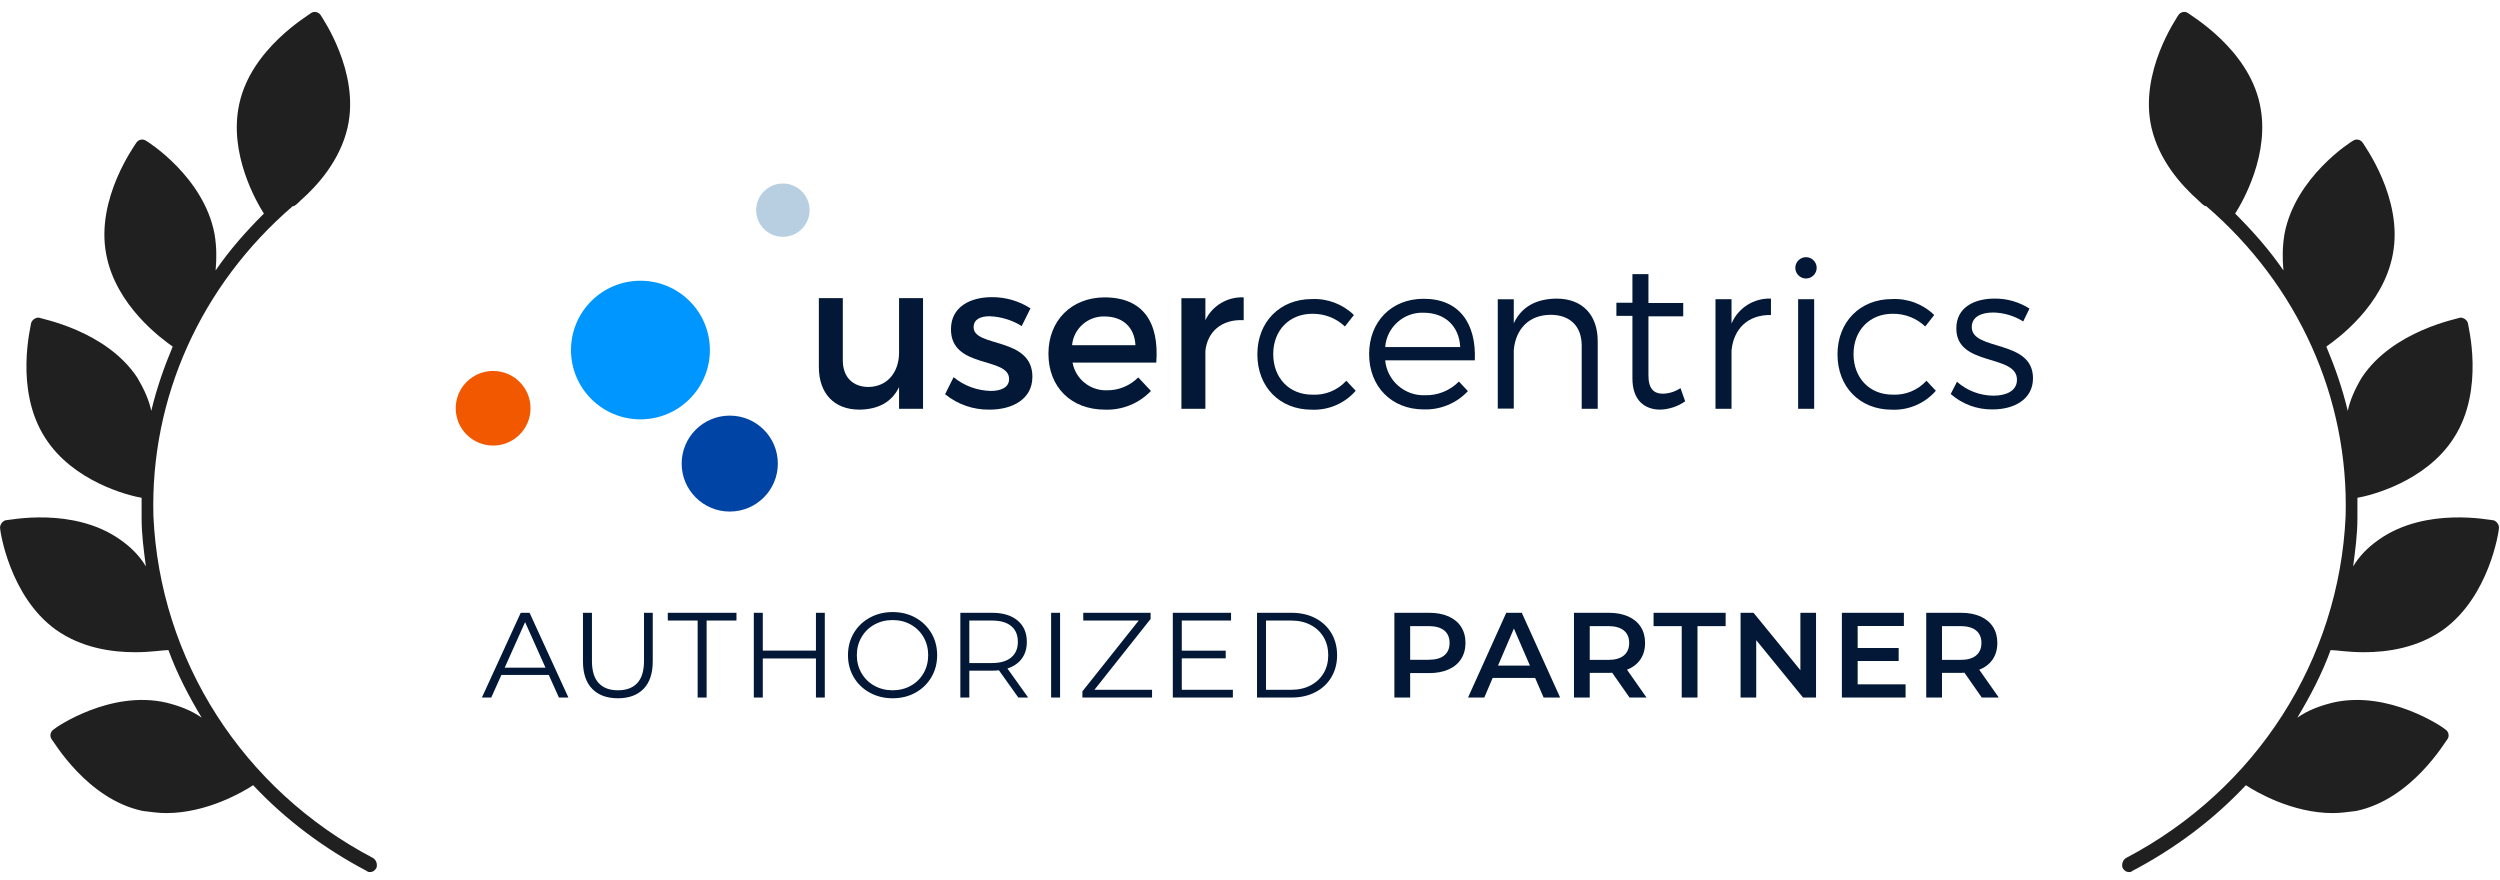
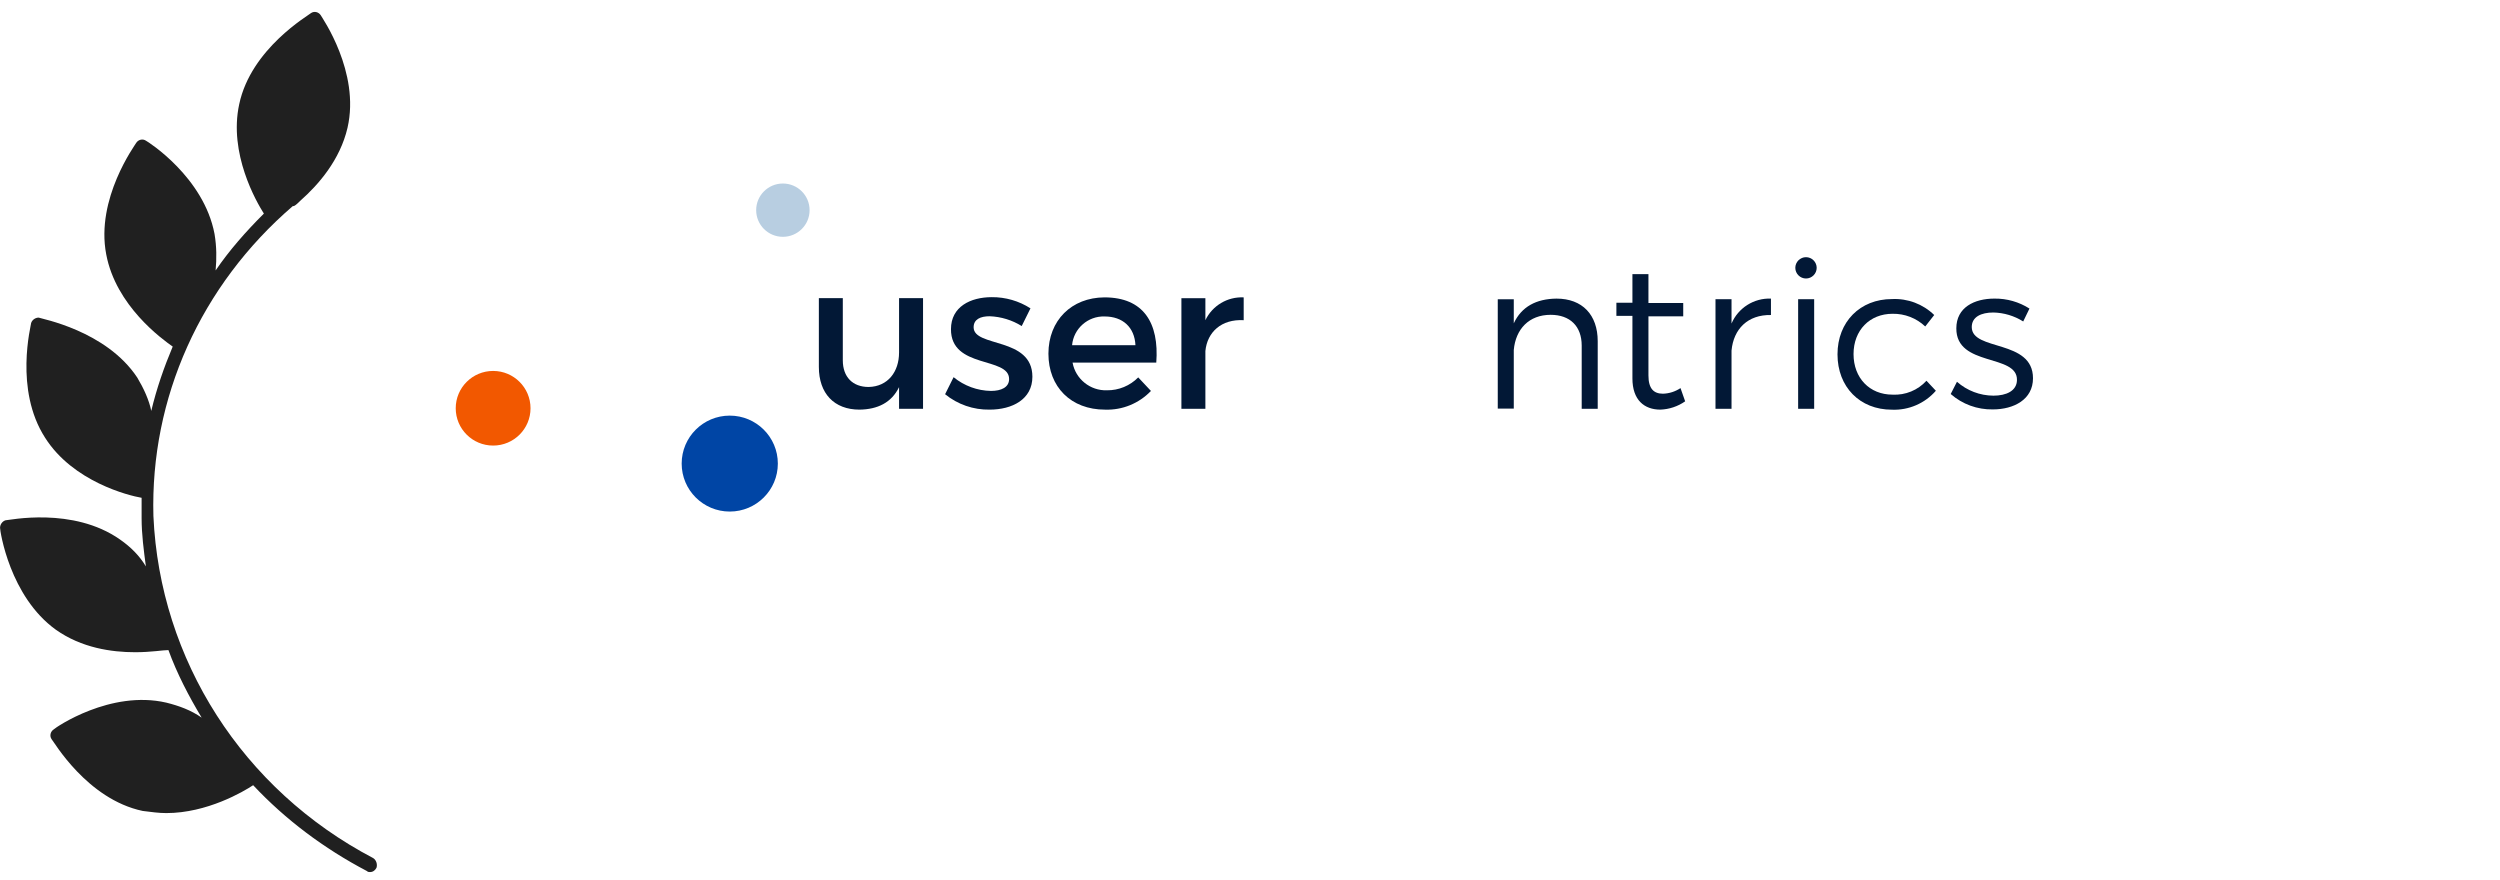
<svg xmlns="http://www.w3.org/2000/svg" width="162" height="57" viewBox="0 0 162 57" fill="none">
-   <path d="M153.178 42.264C154.707 42.264 156.653 41.986 158.321 40.804C161.309 38.65 161.934 34.411 161.934 34.202C161.934 33.994 161.795 33.785 161.587 33.716C161.378 33.716 157.209 32.812 154.151 34.967C153.456 35.453 152.9 36.009 152.483 36.704C152.622 35.662 152.761 34.619 152.761 33.577C152.761 33.16 152.761 32.673 152.761 32.257C153.595 32.117 157.209 31.214 159.016 28.365C161.031 25.238 159.919 21.068 159.919 20.929C159.85 20.72 159.641 20.581 159.433 20.581C159.294 20.651 155.054 21.415 153.039 24.473C152.622 25.168 152.275 25.933 152.136 26.627C151.788 25.168 151.302 23.778 150.746 22.458C151.441 21.971 154.429 19.817 155.054 16.481C155.749 12.867 153.178 9.393 153.109 9.254C152.97 9.045 152.692 8.976 152.483 9.115C152.344 9.184 148.73 11.477 148.035 15.161C147.896 15.995 147.896 16.759 147.966 17.524C147.062 16.203 146.02 15.022 144.839 13.84C145.325 13.076 147.132 9.949 146.437 6.752C145.673 3.138 141.92 0.984 141.781 0.845C141.572 0.706 141.294 0.775 141.155 0.984C141.086 1.123 138.584 4.667 139.418 8.281C139.905 10.366 141.294 11.964 142.476 13.006C142.615 13.145 142.754 13.284 142.893 13.354H142.962C148.939 18.497 152.205 25.794 151.997 33.438C151.58 42.75 146.229 51.159 137.75 55.607C137.542 55.746 137.472 56.024 137.542 56.232C137.611 56.371 137.75 56.51 137.959 56.51C138.028 56.51 138.098 56.51 138.167 56.441C140.947 54.981 143.449 53.105 145.534 50.881C146.159 51.298 148.522 52.688 151.163 52.688C151.649 52.688 152.136 52.618 152.692 52.549C156.305 51.785 158.46 48.032 158.599 47.893C158.738 47.684 158.668 47.406 158.46 47.267C158.321 47.128 154.776 44.696 151.163 45.53C150.329 45.739 149.564 46.017 148.869 46.503C149.703 45.113 150.468 43.654 151.024 42.125C151.371 42.125 152.136 42.264 153.178 42.264Z" fill="#202020" />
-   <path d="M31.832 45.201L32.492 43.734H35.559L36.219 45.201H36.833L34.317 39.709H33.743L31.227 45.201H31.832ZM35.347 43.263H32.705L34.026 40.313L35.347 43.263ZM40.041 45.248C40.754 45.248 41.308 45.044 41.704 44.636C42.1 44.228 42.298 43.634 42.298 42.855V39.709H41.731V42.832C41.731 43.47 41.587 43.946 41.299 44.259C41.011 44.573 40.591 44.73 40.041 44.73C39.496 44.73 39.079 44.573 38.791 44.259C38.502 43.946 38.358 43.47 38.358 42.832V39.709H37.776V42.855C37.776 43.634 37.976 44.228 38.374 44.636C38.772 45.044 39.328 45.248 40.041 45.248ZM45.789 45.201V40.211H47.723V39.709H43.273V40.211H45.207V45.201H45.789ZM49.429 45.201V42.667H52.873V45.201H53.447V39.709H52.873V42.157H49.429V39.709H48.847V45.201H49.429ZM57.843 45.248C58.388 45.248 58.879 45.128 59.317 44.887C59.755 44.646 60.099 44.313 60.351 43.887C60.602 43.461 60.728 42.983 60.728 42.455C60.728 41.927 60.602 41.45 60.351 41.023C60.099 40.597 59.755 40.264 59.317 40.023C58.879 39.782 58.388 39.662 57.843 39.662C57.297 39.662 56.803 39.784 56.36 40.027C55.917 40.27 55.572 40.603 55.322 41.027C55.074 41.451 54.949 41.927 54.949 42.455C54.949 42.983 55.074 43.459 55.322 43.883C55.572 44.306 55.917 44.64 56.36 44.883C56.803 45.126 57.297 45.248 57.843 45.248ZM57.843 44.73C57.407 44.73 57.013 44.632 56.659 44.436C56.305 44.24 56.028 43.968 55.826 43.62C55.624 43.272 55.523 42.884 55.523 42.455C55.523 42.026 55.624 41.638 55.826 41.29C56.028 40.942 56.305 40.67 56.659 40.474C57.013 40.278 57.407 40.18 57.843 40.18C58.278 40.18 58.671 40.278 59.022 40.474C59.373 40.67 59.648 40.942 59.848 41.29C60.047 41.638 60.146 42.026 60.146 42.455C60.146 42.884 60.047 43.272 59.848 43.62C59.648 43.968 59.373 44.24 59.022 44.436C58.671 44.632 58.278 44.73 57.843 44.73ZM62.812 45.201V43.459H64.29C64.442 43.459 64.589 43.451 64.731 43.436L65.989 45.201H66.626L65.281 43.318C65.684 43.187 65.995 42.974 66.213 42.679C66.43 42.383 66.539 42.021 66.539 41.592C66.539 41.006 66.34 40.546 65.941 40.211C65.543 39.877 64.993 39.709 64.29 39.709H62.23V45.201H62.812ZM64.274 42.965H62.812V40.211H64.274C64.82 40.211 65.236 40.33 65.525 40.568C65.813 40.806 65.957 41.148 65.957 41.592C65.957 42.026 65.813 42.364 65.525 42.604C65.236 42.845 64.82 42.965 64.274 42.965ZM68.693 45.201V39.709H68.112V45.201H68.693ZM74.653 45.201V44.699H70.919L74.559 40.109V39.709H70.195V40.211H73.789L70.14 44.801V45.201H74.653ZM79.89 45.201V44.699H76.58V42.659H79.426V42.165H76.58V40.211H79.772V39.709H75.998V45.201H79.89ZM83.696 45.201C84.278 45.201 84.791 45.084 85.237 44.852C85.683 44.619 86.029 44.295 86.275 43.879C86.521 43.463 86.644 42.989 86.644 42.455C86.644 41.922 86.521 41.447 86.275 41.031C86.029 40.615 85.683 40.291 85.237 40.058C84.791 39.826 84.278 39.709 83.696 39.709H81.455V45.201H83.696ZM83.664 44.699H82.037V40.211H83.664C84.147 40.211 84.569 40.307 84.93 40.498C85.292 40.688 85.573 40.953 85.772 41.29C85.971 41.627 86.07 42.016 86.07 42.455C86.07 42.894 85.971 43.283 85.772 43.62C85.573 43.957 85.292 44.221 84.93 44.412C84.569 44.603 84.147 44.699 83.664 44.699ZM91.378 45.201V43.616H92.62C93.097 43.616 93.513 43.538 93.867 43.381C94.22 43.224 94.492 42.998 94.68 42.702C94.869 42.407 94.963 42.06 94.963 41.663C94.963 41.26 94.869 40.912 94.68 40.619C94.492 40.326 94.22 40.101 93.867 39.944C93.513 39.788 93.097 39.709 92.62 39.709H90.356V45.201H91.378ZM92.573 42.753H91.378V40.572H92.573C93.019 40.572 93.357 40.666 93.588 40.855C93.818 41.043 93.933 41.312 93.933 41.663C93.933 42.013 93.818 42.282 93.588 42.471C93.357 42.659 93.019 42.753 92.573 42.753ZM96.182 45.201L96.725 43.93H99.477L100.027 45.201H101.097L98.612 39.709H97.605L95.129 45.201H96.182ZM99.139 43.13H97.071L98.101 40.729L99.139 43.13ZM103.015 45.201V43.6L104.296 43.6C104.372 43.6 104.429 43.597 104.47 43.593L105.594 45.201H106.695L105.429 43.396C105.806 43.25 106.096 43.028 106.298 42.73C106.5 42.431 106.601 42.076 106.601 41.663C106.601 41.26 106.506 40.912 106.318 40.619C106.129 40.326 105.858 40.101 105.504 39.944C105.15 39.788 104.734 39.709 104.257 39.709H101.993V45.201H103.015ZM104.21 42.761H103.015V40.572H104.21C104.656 40.572 104.994 40.666 105.225 40.855C105.455 41.043 105.571 41.312 105.571 41.663C105.571 42.013 105.455 42.284 105.225 42.475C104.994 42.666 104.656 42.761 104.21 42.761ZM109.997 45.201V40.572H111.822V39.709H107.151V40.572H108.975V45.201H109.997ZM113.803 45.201V41.482L116.838 45.201H117.679V39.709H116.665V43.428L113.63 39.709H112.789V45.201H113.803ZM123.482 45.201V44.346H120.376V42.832H123.034V41.992H120.376V40.564H123.372V39.709H119.354V45.201H123.482ZM125.841 45.201V43.6L127.123 43.6C127.198 43.6 127.255 43.597 127.296 43.593L128.42 45.201H129.521L128.255 43.396C128.633 43.25 128.922 43.028 129.124 42.73C129.326 42.431 129.427 42.076 129.427 41.663C129.427 41.26 129.332 40.912 129.144 40.619C128.955 40.326 128.684 40.101 128.33 39.944C127.976 39.788 127.561 39.709 127.084 39.709H124.819V45.201H125.841ZM127.036 42.761H125.841V40.572H127.036C127.482 40.572 127.82 40.666 128.051 40.855C128.281 41.043 128.397 41.312 128.397 41.663C128.397 42.013 128.281 42.284 128.051 42.475C127.82 42.666 127.482 42.761 127.036 42.761Z" fill="#021836" />
  <path d="M59.813 26.489H58.259V25.086C57.774 26.085 56.874 26.53 55.694 26.544C54.049 26.544 53.062 25.491 53.062 23.781V19.321H54.614V23.349C54.614 24.427 55.251 25.076 56.289 25.076C57.532 25.049 58.259 24.095 58.259 22.841V19.321H59.813V26.489Z" fill="#021836" />
  <path d="M66.775 19.981L66.207 21.128C65.582 20.74 64.865 20.521 64.129 20.493C63.524 20.493 63.091 20.696 63.091 21.208C63.091 22.527 66.899 21.816 66.899 24.413C66.899 25.881 65.587 26.544 64.129 26.544C63.079 26.563 62.056 26.209 61.242 25.546L61.793 24.441C62.476 25.003 63.331 25.317 64.216 25.332C64.877 25.332 65.39 25.101 65.39 24.562C65.39 23.094 61.609 23.916 61.623 21.329C61.623 19.874 62.89 19.256 64.268 19.256C65.156 19.249 66.028 19.501 66.775 19.981Z" fill="#021836" />
  <path d="M74.927 23.498H69.502C69.695 24.561 70.65 25.329 71.732 25.291C72.493 25.299 73.225 24.997 73.757 24.455L74.581 25.333C73.81 26.141 72.728 26.583 71.611 26.545C69.395 26.545 67.938 25.074 67.938 22.918C67.938 20.763 69.437 19.281 71.569 19.27C74.093 19.27 75.121 20.911 74.927 23.498ZM73.577 22.369C73.522 21.208 72.753 20.507 71.58 20.507C70.499 20.47 69.566 21.294 69.471 22.369H73.577Z" fill="#021836" />
  <path d="M78.109 20.748C78.562 19.803 79.543 19.219 80.591 19.27V20.748C79.148 20.669 78.23 21.518 78.109 22.745V26.489H76.555V19.322H78.109V20.748Z" fill="#021836" />
-   <path d="M87.733 20.413L87.151 21.156C86.58 20.614 85.817 20.318 85.029 20.334C83.557 20.334 82.505 21.398 82.505 22.945C82.505 24.493 83.543 25.574 85.029 25.574C85.864 25.623 86.678 25.291 87.241 24.672L87.85 25.322C87.137 26.141 86.087 26.593 85.001 26.548C82.924 26.548 81.477 25.076 81.477 22.962C81.477 20.849 82.948 19.38 85.001 19.38C86.015 19.33 87.006 19.705 87.733 20.413Z" fill="#021836" />
-   <path d="M95.567 23.349H89.761C89.877 24.661 91.021 25.664 92.34 25.611C93.164 25.633 93.962 25.311 94.538 24.723L95.12 25.345C94.382 26.134 93.338 26.566 92.257 26.53C90.18 26.53 88.719 25.058 88.719 22.945C88.719 20.83 90.18 19.362 92.24 19.362C94.538 19.349 95.674 20.938 95.567 23.349ZM94.622 22.488C94.552 21.128 93.635 20.264 92.243 20.264C90.958 20.218 89.853 21.209 89.761 22.488H94.622Z" fill="#021836" />
  <path d="M103.532 22.11V26.49H102.494V22.393C102.494 21.142 101.739 20.4 100.482 20.4C99.076 20.4 98.215 21.329 98.093 22.676V26.476H97.055V19.391H98.093V20.952C98.592 19.875 99.551 19.363 100.863 19.35C102.535 19.35 103.532 20.4 103.532 22.11Z" fill="#021836" />
  <path d="M109.198 26.006C108.726 26.336 108.168 26.523 107.591 26.544C106.553 26.544 105.781 25.923 105.781 24.524V20.468H104.742V19.619H105.781V17.764H106.819V19.636H109.073V20.5H106.819V24.327C106.819 25.19 107.166 25.512 107.761 25.512C108.166 25.5 108.56 25.374 108.897 25.149L109.198 26.006Z" fill="#021836" />
  <path d="M112.203 20.965C112.634 19.951 113.655 19.306 114.758 19.349V20.413C113.259 20.385 112.334 21.314 112.203 22.717V26.489H111.164V19.39H112.203V20.965Z" fill="#021836" />
  <path d="M117.721 17.356C117.721 17.735 117.408 18.047 117.028 18.047C116.649 18.047 116.336 17.735 116.336 17.356C116.336 16.977 116.649 16.665 117.028 16.665C117.408 16.665 117.721 16.977 117.721 17.356ZM116.519 26.489V19.39H117.558V26.489H116.519Z" fill="#021836" />
  <path d="M125.337 20.413L124.755 21.155C124.185 20.614 123.423 20.319 122.636 20.333C121.161 20.333 120.109 21.397 120.109 22.945C120.109 24.492 121.148 25.573 122.636 25.573C123.467 25.618 124.275 25.287 124.835 24.672L125.444 25.321C124.731 26.141 123.681 26.593 122.595 26.548C120.517 26.548 119.07 25.076 119.07 22.962C119.07 20.848 120.542 19.38 122.595 19.38C123.613 19.327 124.608 19.702 125.337 20.413Z" fill="#021836" />
  <path d="M131.509 19.995L131.104 20.831C130.525 20.466 129.857 20.266 129.172 20.25C128.376 20.25 127.77 20.534 127.77 21.194C127.77 22.769 131.738 21.964 131.738 24.51C131.738 25.891 130.495 26.53 129.134 26.53C128.132 26.549 127.159 26.193 126.406 25.532L126.811 24.738C127.463 25.314 128.302 25.634 129.172 25.639C130.01 25.639 130.685 25.332 130.699 24.631C130.741 22.903 126.756 23.795 126.77 21.276C126.77 19.915 127.943 19.349 129.242 19.349C130.044 19.339 130.833 19.564 131.509 19.995Z" fill="#021836" />
-   <path d="M41.501 27.174C43.986 27.174 46.001 25.163 46.001 22.683C46.001 20.203 43.986 18.192 41.501 18.192C39.015 18.192 37 20.203 37 22.683C37 25.163 39.015 27.174 41.501 27.174Z" fill="#0096FF" />
  <path d="M50.731 15.346C51.687 15.346 52.462 14.573 52.462 13.619C52.462 12.665 51.687 11.892 50.731 11.892C49.775 11.892 49 12.665 49 13.619C49 14.573 49.775 15.346 50.731 15.346Z" fill="#B8CEE1" />
  <path d="M47.288 33.149C49.009 33.149 50.404 31.757 50.404 30.041C50.404 28.323 49.009 26.932 47.288 26.932C45.567 26.932 44.172 28.323 44.172 30.041C44.172 31.757 45.567 33.149 47.288 33.149Z" fill="#0045A5" />
  <path d="M31.955 28.873C33.293 28.873 34.378 27.791 34.378 26.455C34.378 25.12 33.293 24.037 31.955 24.037C30.616 24.037 29.531 25.12 29.531 26.455C29.531 27.791 30.616 28.873 31.955 28.873Z" fill="#F25800" />
  <path d="M8.759 42.264C7.231 42.264 5.285 41.986 3.617 40.804C0.629 38.65 0.003 34.411 0.003 34.202C0.003 33.994 0.142 33.785 0.351 33.716C0.559 33.716 4.729 32.812 7.787 34.967C8.481 35.453 9.037 36.009 9.454 36.704C9.315 35.662 9.176 34.619 9.176 33.577C9.176 33.16 9.176 32.673 9.176 32.257C8.342 32.117 4.729 31.214 2.922 28.365C0.907 25.238 2.018 21.068 2.018 20.929C2.088 20.72 2.296 20.581 2.505 20.581C2.644 20.651 6.883 21.415 8.898 24.473C9.315 25.168 9.663 25.933 9.802 26.627C10.149 25.168 10.636 23.778 11.192 22.458C10.497 21.971 7.509 19.817 6.883 16.481C6.188 12.867 8.759 9.393 8.829 9.254C8.968 9.045 9.246 8.976 9.454 9.115C9.593 9.184 13.207 11.477 13.902 15.161C14.041 15.995 14.041 16.759 13.972 17.524C14.875 16.203 15.917 15.022 17.099 13.84C16.612 13.076 14.806 9.949 15.501 6.752C16.265 3.138 20.018 0.984 20.157 0.845C20.365 0.706 20.643 0.775 20.782 0.984C20.852 1.123 23.353 4.667 22.519 8.281C22.033 10.366 20.643 11.964 19.462 13.006C19.323 13.145 19.184 13.284 19.045 13.354H18.975C12.999 18.497 9.732 25.794 9.941 33.438C10.358 42.75 15.709 51.159 24.187 55.607C24.396 55.746 24.465 56.024 24.396 56.232C24.326 56.371 24.187 56.51 23.979 56.51C23.909 56.51 23.84 56.51 23.77 56.441C20.991 54.981 18.489 53.105 16.404 50.881C15.778 51.298 13.416 52.688 10.775 52.688C10.288 52.688 9.802 52.618 9.246 52.549C5.632 51.785 3.478 48.032 3.339 47.893C3.2 47.684 3.269 47.406 3.478 47.267C3.617 47.128 7.161 44.696 10.775 45.53C11.609 45.739 12.373 46.017 13.068 46.503C12.234 45.113 11.47 43.654 10.914 42.125C10.566 42.125 9.802 42.264 8.759 42.264Z" fill="#202020" />
</svg>